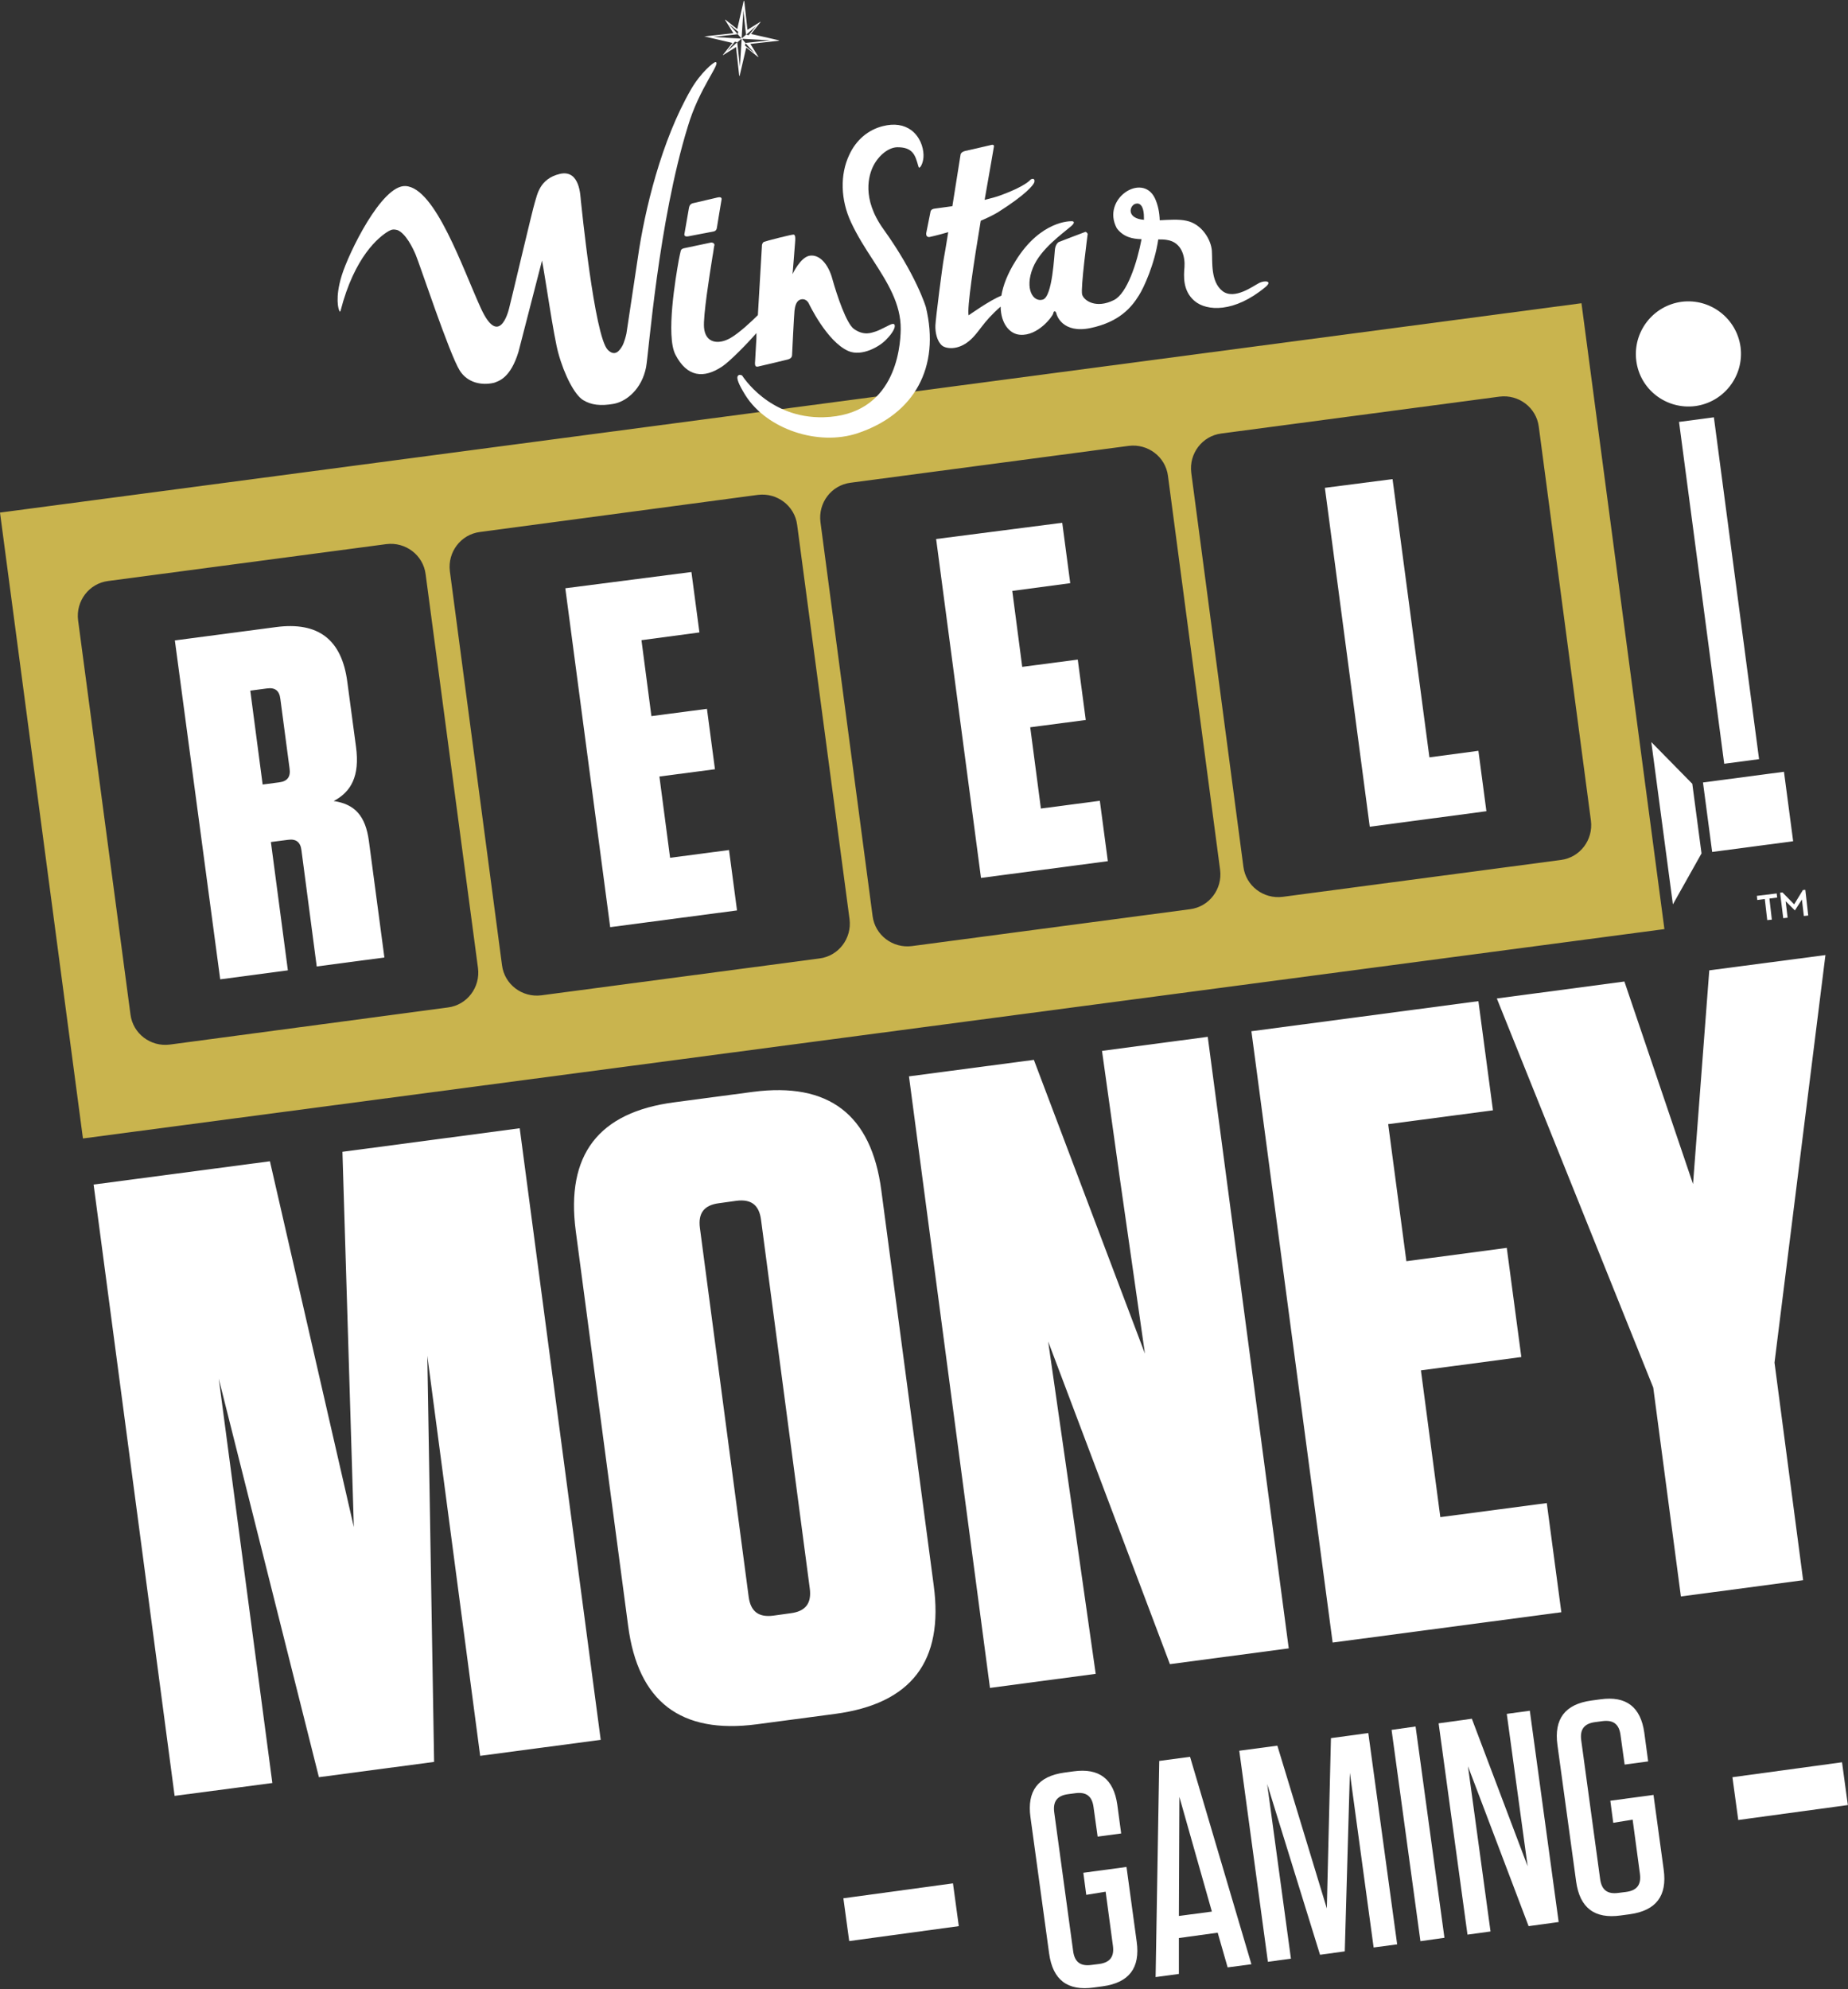
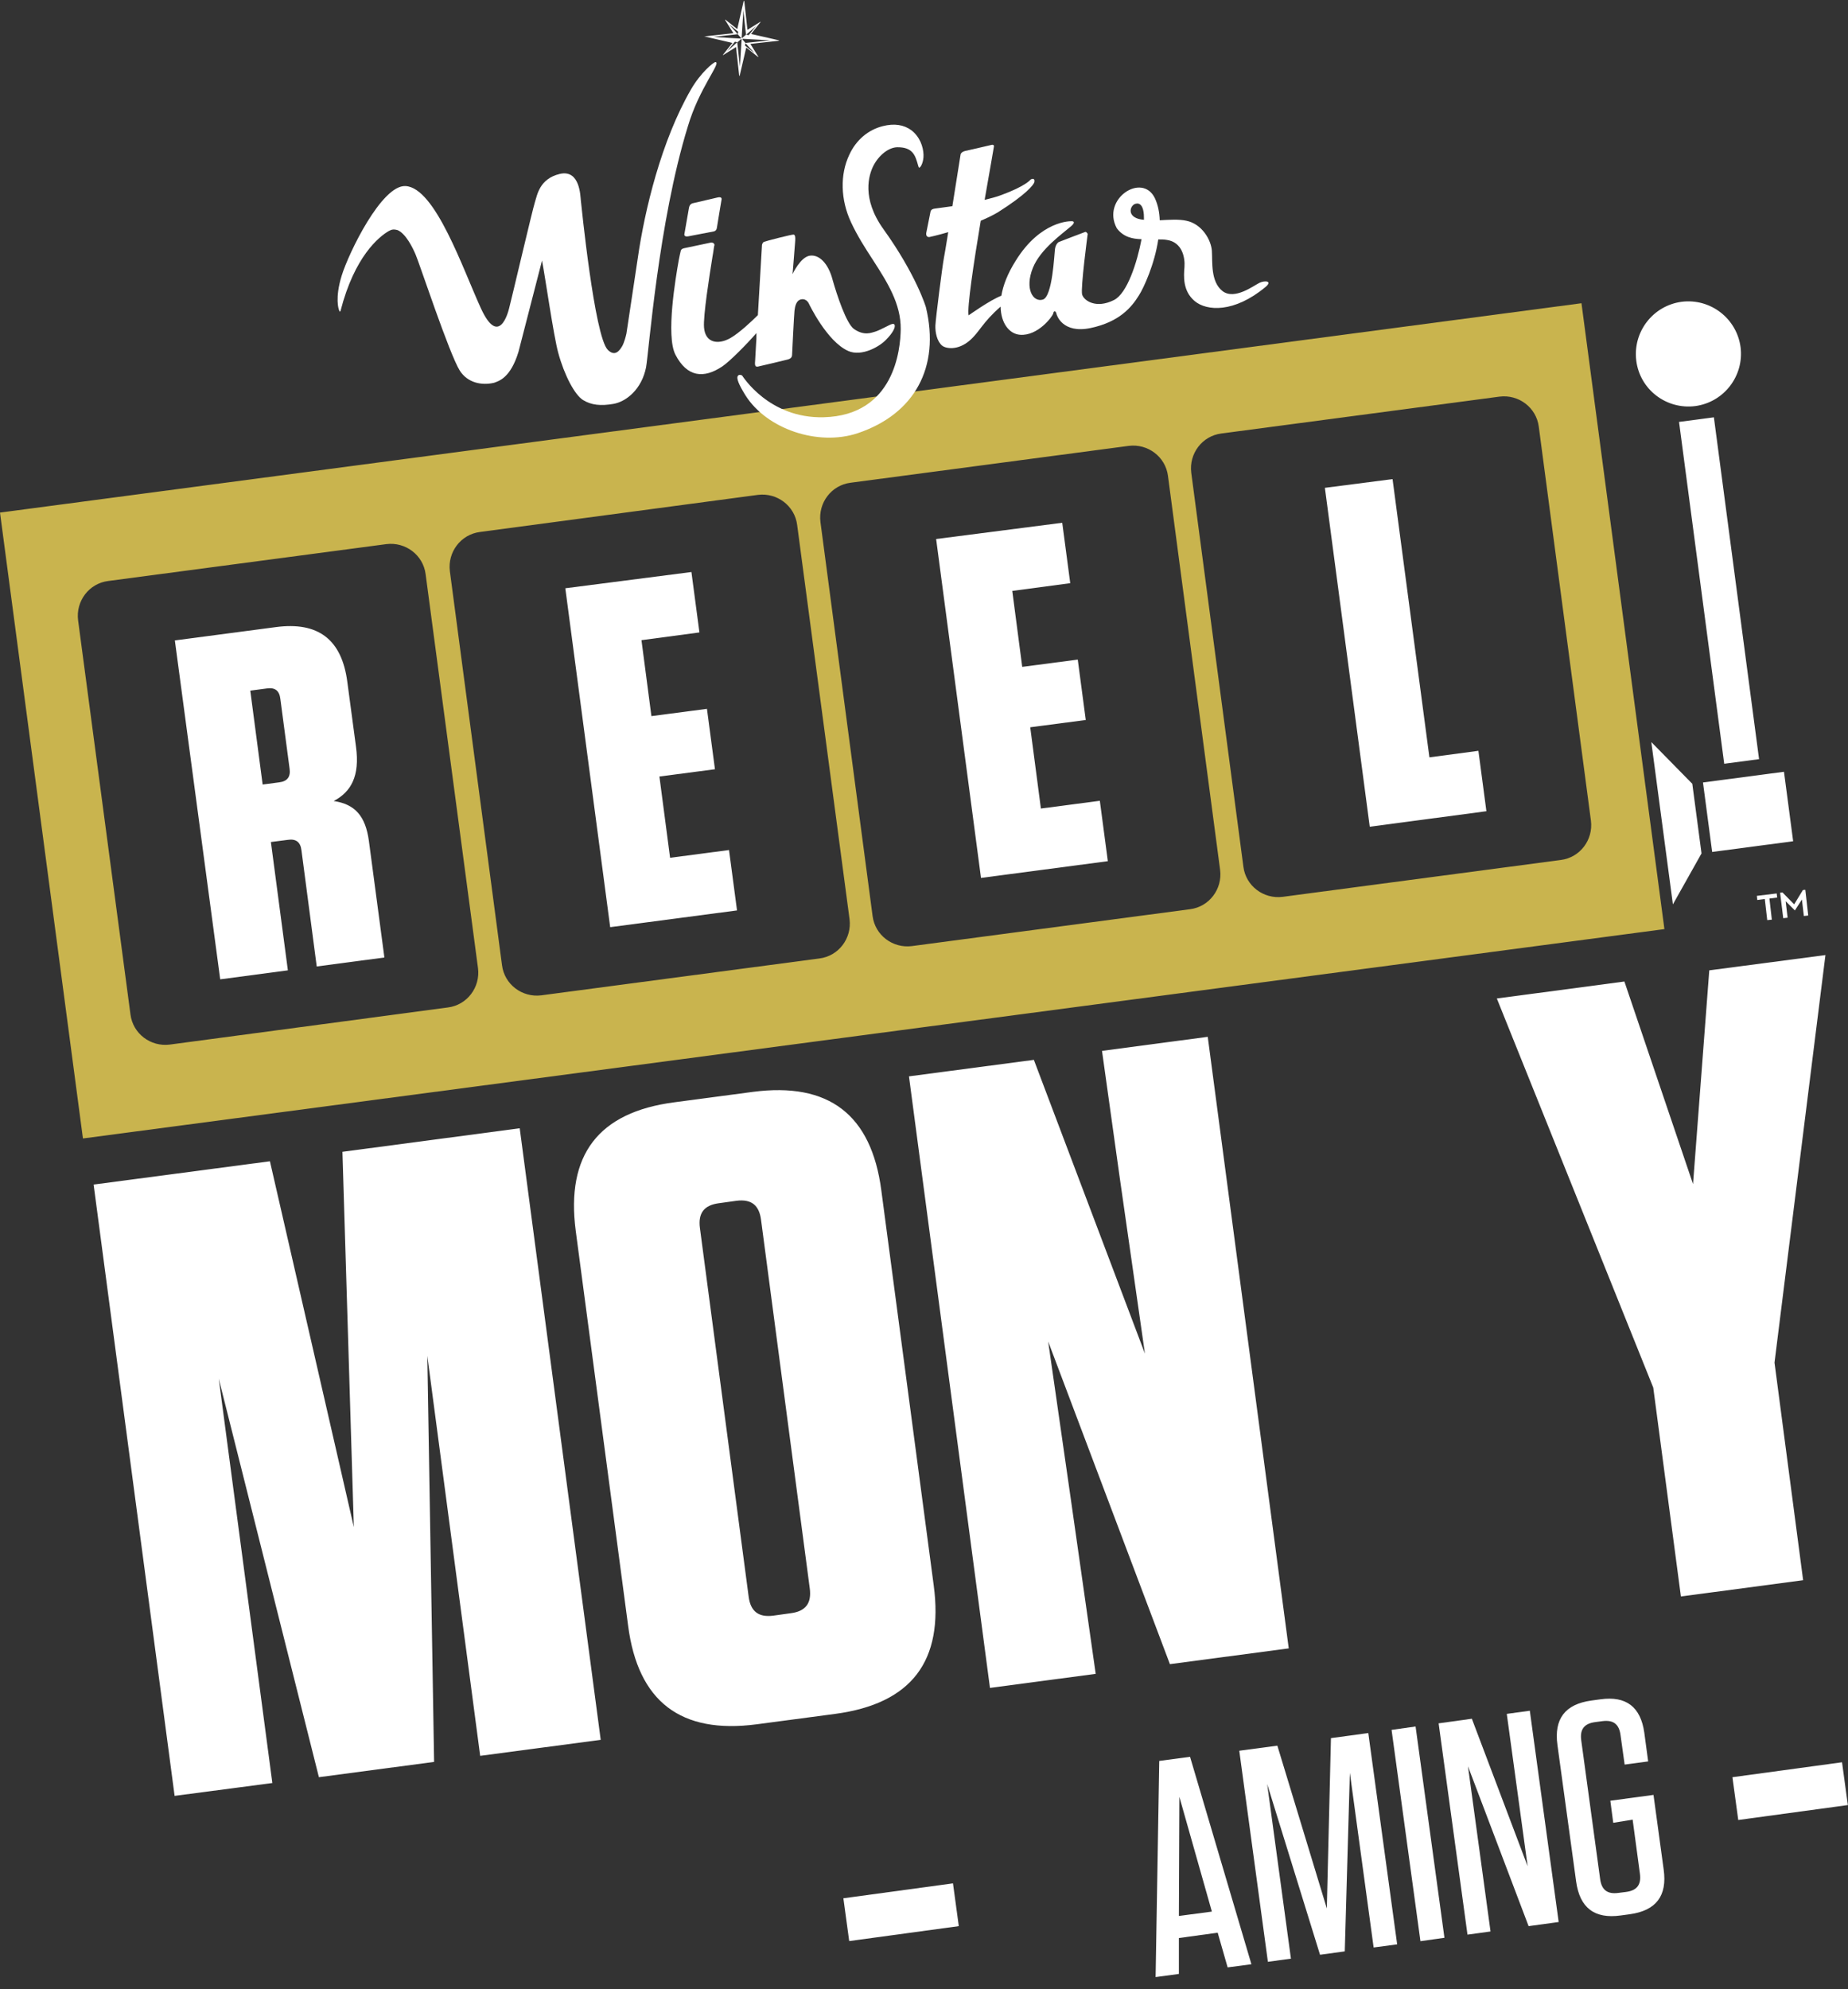
<svg xmlns="http://www.w3.org/2000/svg" version="1.1" id="Layer_1" x="0px" y="0px" viewBox="0 0 762 820" style="enable-background:new 0 0 762 820;" xml:space="preserve">
  <rect x="0" y="0" width="762" height="820" fill="#333333" stroke="none" />
  <style type="text/css"> .st0{display:none;fill:#212033;} .st1{fill:#FFFFFF;} .st2{fill:#C9B44E;} </style>
  <rect x="-117" y="-86" class="st0" width="1000" height="1000" />
  <g>
    <g>
      <g id="Handle_00000034091800171950805460000011985387753729242032_">
        <polygon class="st1" points="689.8,372.8 701.6,351.8 697.8,323.1 680.9,305.9 " />
        <rect x="701.9" y="172.2" transform="matrix(0.991 -0.131 0.131 0.991 -25.81 95.221)" class="st1" width="14.5" height="142.2" />
        <rect x="704.3" y="320.1" transform="matrix(0.991 -0.131 0.131 0.991 -37.691 97.599)" class="st1" width="33.7" height="28.9" />
        <path class="st1" d="M699,167.4c11.9-1.6,20.2-12.5,18.7-24.3c-1.6-11.9-12.5-20.2-24.3-18.7c-11.9,1.6-20.2,12.5-18.7,24.3 C676.2,160.6,687.1,168.9,699,167.4z" />
      </g>
      <g>
        <path class="st1" d="M152.1,346.6l6.4,48.1l-27.9,3.7l-6.3-47.9c-0.4-3.4-2.3-4.8-5.6-4.3l-7,0.9l7,52.9l-27.9,3.7L72.1,264 l41.7-5.5c17.4-2.3,27.1,5.1,29.4,22.5l3.6,26.9c1.6,12-2,18.5-9.2,22.3C146.4,331.5,150.7,336.4,152.1,346.6z M110,283.8 l-6.8,0.9l5.1,38.7l6.8-0.9c3.4-0.4,4.8-2.3,4.3-5.7l-3.8-28.7C115.2,284.7,113.4,283.3,110,283.8z" />
      </g>
      <g>
        <path class="st1" d="M285.1,235.8l3.3,24.9l-23.9,3.2l4.1,31.3l22.9-3l3.3,24.9l-22.9,3l4.4,33.5l24.3-3.2l3.3,24.9l-52.3,6.9 l-18.5-139.7L285.1,235.8z" />
      </g>
      <g>
        <path class="st1" d="M438,215.5l3.3,24.9l-23.9,3.2l4.1,31.3l22.9-3l3.3,24.9l-22.9,3l4.4,33.5l24.3-3.2l3.3,24.9l-52.3,6.9 l-18.5-139.7L438,215.5z" />
      </g>
      <g>
        <path class="st1" d="M574.2,197.5l15.2,114.7l20.2-2.7l3.3,24.9l-48.1,6.4l-18.5-139.7L574.2,197.5z" />
      </g>
      <g>
        <path class="st1" d="M90.2,568.3L112.3,735l-40.3,5.3L38.6,488.3l72.7-9.6l34.6,150.8l-4.7-154.7l73.1-9.7l33.4,252.1l-49.7,6.6 l-21.8-164.9l2.8,167.4l-47.5,6.3L90.2,568.3z" />
        <path class="st1" d="M344.4,706.5l-32.4,4.3c-31.3,4.1-48.9-9.3-53-40.6l-21.6-162.8c-4.1-31.3,9.3-48.9,40.6-53l32.4-4.3 c31.3-4.1,48.9,9.3,53,40.6l21.6,162.8C389.2,684.8,375.8,702.3,344.4,706.5z M303.6,495l-7.2,1c-6.1,0.8-8.6,4.1-7.8,10.2 l20.1,152c0.8,6.1,4.1,8.6,10.2,7.8l7.2-1c6.1-0.8,8.6-4.1,7.8-10.2l-20.1-152C313,496.7,309.7,494.2,303.6,495z" />
        <path class="st1" d="M482.4,686L432.2,553l9.2,64l10.4,73l-43.6,5.8l-33.4-252.1l51.5-6.8L472.1,558l-10.4-72.6l-7.3-52.2 l43.6-5.8l33.4,252.1L482.4,686z" />
-         <path class="st1" d="M609.6,412.7l6,45l-43.2,5.7l7.5,56.5l41.4-5.5l6,45l-41.4,5.5l8,60.5l43.9-5.8l6,45l-94.3,12.5L516,425.1 L609.6,412.7z" />
        <path class="st1" d="M743.5,651.4l-50.4,6.7L681.7,572l-64.5-160.4l52.6-7l28.3,83.5l6.7-88.1l47.9-6.3l-21,168L743.5,651.4z" />
      </g>
      <path id="Reels_00000080919250411830797470000018387934098611799983_" class="st2" d="M0,211.3l34.2,258L686.3,383l-34.2-258 L0,211.3z M350.3,378.9c1,7.9-4.5,15.2-12.4,16.2l-114.7,15.2c-7.9,1-15.2-4.5-16.2-12.4l-21.5-162.4c-1-7.9,4.5-15.2,12.4-16.2 L312.5,204c7.9-1,15.2,4.5,16.2,12.4L350.3,378.9z M197.1,399.1c1,7.9-4.5,15.2-12.4,16.2L70,430.6c-7.9,1-15.2-4.5-16.2-12.4 L32.2,255.7c-1-7.9,4.5-15.2,12.4-16.2l114.7-15.2c7.9-1,15.2,4.5,16.2,12.4L197.1,399.1z M503.1,358.6c1,7.9-4.5,15.2-12.4,16.2 L376,390c-7.9,1-15.2-4.5-16.2-12.4l-21.5-162.4c-1-7.9,4.5-15.2,12.4-16.2l114.7-15.2c7.9-1,15.2,4.5,16.2,12.4L503.1,358.6z M656,338.3c1,7.9-4.5,15.2-12.4,16.2l-114.7,15.2c-7.9,1-15.2-4.5-16.2-12.4l-21.5-162.4c-1-7.9,4.5-15.2,12.4-16.2l114.7-15.2 c7.9-1,15.2,4.5,16.2,12.4L656,338.3z" />
      <g>
-         <path class="st1" d="M447.9,781.1l-1.2-9.1l17.8-2.4l4.2,30.8c1.5,10.8-3.1,16.9-14,18.4l-3.7,0.5c-10.8,1.5-16.9-3.1-18.4-14 l-7.7-56.2c-1.5-10.8,3.1-16.9,14-18.4l3.7-0.5c10.7-1.5,16.6,3.2,18.1,13.7l1.6,11.9l-9.7,1.3l-1.7-12.2c-0.6-4.5-3-6.3-7.5-5.7 l-3,0.4c-4.5,0.6-6.3,3-5.7,7.5l7.8,57.2c0.6,4.5,3,6.3,7.5,5.7l3.2-0.4c4.5-0.6,6.3-3,5.7-7.5l-3-22.3L447.9,781.1z" />
        <path class="st1" d="M506.2,811l-4.1-14.3l-16,2.2l0,14.8l-9.6,1.3l1.5-89.1l12.7-1.7l25.3,85.5L506.2,811z M486.1,789.8 l13.6-1.8l-13.4-47.3L486.1,789.8z" />
        <path class="st1" d="M564.2,714.4l11.9,87.1l-9.7,1.3l-9.8-72l-2.1,73.6l-10.2,1.4l-21.8-70.4l9.8,72l-9.5,1.3L511,721.7 l15.7-2.1l20.4,67.1l1.7-70.2L564.2,714.4z" />
        <path class="st1" d="M595.6,798.8l-9.9,1.4l-11.9-87.1l9.9-1.4L595.6,798.8z" />
        <path class="st1" d="M605.3,728.1l9.3,68.1l-9.5,1.3l-11.9-87.1l13.7-1.9l23,60.8l-8.6-62.8l9.5-1.3l11.9,87.1l-12.4,1.7 L605.3,728.1z" />
        <path class="st1" d="M665.2,751.4l-1.2-9.1l17.8-2.4l4.2,30.8c1.5,10.8-3.1,16.9-14,18.4l-3.7,0.5c-10.8,1.5-16.9-3.1-18.4-14 l-7.7-56.2c-1.5-10.8,3.1-16.9,14-18.4l3.7-0.5c10.7-1.5,16.6,3.2,18.1,13.7l1.6,11.9l-9.7,1.3l-1.7-12.2c-0.6-4.5-3-6.3-7.5-5.7 l-3,0.4c-4.5,0.6-6.3,3-5.7,7.5l7.8,57.2c0.6,4.5,3,6.3,7.5,5.7l3.2-0.4c4.5-0.6,6.3-3,5.7-7.5l-3-22.3L665.2,751.4z" />
      </g>
      <rect x="348.9" y="779.1" transform="matrix(0.991 -0.135 0.135 0.991 -103.182 57.528)" class="st1" width="45.6" height="17.8" />
      <rect x="715.4" y="729.1" transform="matrix(0.991 -0.135 0.135 0.991 -93.045 106.644)" class="st1" width="45.6" height="17.8" />
      <g>
        <g>
          <path class="st1" d="M375.8,53.7c-3.1-2.3-7.1-2.9-11.8-1.7c-6,1.5-11,5.7-13.8,11.8c-3.9,8.2-3.6,18.6,0.7,27.8 c2.6,5.6,5.8,10.6,9,15.5c6,9.3,11.6,18.1,11.5,28.6c-0.1,8.3-2.6,35.5-31.7,36.3c-22.7,0.6-33.5-17-33.7-17.2 c-0.1-0.1-1.2-0.6-1.7,0.1c-0.8,0.9,0.3,3.6,3.1,8.1c8.8,13.9,29.9,21,46.2,15.6c23.6-7.9,34.1-27.3,28.2-51.9 c0-0.1-4-13.4-17.5-32.2c-9.2-12.8-6-22.5-4.2-26.1c2.3-4.5,6.4-7.7,10-7.7c6.3,0,7.3,3.3,8.5,7.6l0.2,0.6 c0.1,0.2,0.2,0.3,0.3,0.2c0.6-0.1,1.8-2.5,1.7-5.3C380.7,60.5,379.3,56.4,375.8,53.7z" />
        </g>
        <path class="st1" d="M519.3,116.6c-2.3,1.1-10.2,7.2-15.2,3.4c-5-3.9-4.1-12.1-4.4-16.6c-0.3-4.5-4.1-11.1-10.5-12.4 c-3.1-0.7-7.2-0.4-11-0.2c-0.1-3.2-0.7-6.3-2-9.1C471,70.9,454,82,460.5,94.1c2.7,3.6,6.4,4.4,10.2,4.5 c-1.8,9.5-5.9,22.4-11.4,25.1c-7.4,3.7-12.4,0.2-13.1-2.3c-0.7-2.5,2.3-25,2.3-25s-0.5-0.9-1-0.8c-0.4,0.1-11,4.2-11,4.2 s-1.2,0.7-1.5,2.9c-0.3,2.2-1,19.6-5,20.8c-4,1.2-7.6-4.4-4.1-13.1c3.1-7.7,12.1-14,15.7-17.1c1.9-1.6,1.2-2.2,0.1-2.1 c0,0-12.5-0.5-22.9,16.3c-3.4,5.4-5.2,10.2-5.9,14.4c-4.7,1.8-13.5,8.1-13.5,8.1c-0.7-3,2.1-21.7,5-39c2.6-1.1,5.1-2.3,7.1-3.5 c11.7-7.4,14.7-11.3,15-12.4c0.4-1.9-1.2-1.4-1.6-1c-0.1,0.1-2.2,2.7-12,6.3c-2.1,0.8-4.5,1.4-6.9,2c2.1-12,3.8-21.6,3.8-21.8 c0.3-1.1-0.8-0.9-0.8-0.9s-9,2.1-10.9,2.5c-1.8,0.4-2,1.4-2,1.4s-1.7,10.7-3.4,21.4c-3.4,0.5-6.1,0.8-7.3,1 c-1.6,0.2-1.7,1.2-1.7,1.2l-1.8,9c-0.1,1.8,1.4,1.5,1.4,1.5s3.3-0.7,7.7-2c-0.9,5.5-1.6,9.8-1.8,10.7c-0.6,3.1-3.4,25-3.5,27.8 c-0.1,2.9,0.7,6.6,2.8,8.3c1.5,1.2,6.4,2.1,11.3-2.1c4.1-3.5,5.2-7.4,12.8-14c0.1,7,3.7,11.3,8,11.6c7.3,0.6,13.4-7.5,13.7-8.8 c0.2-1.2,0.8-0.8,0.8-0.8s0.4,0.3,0.5,0.9c0.1,0.6,2.5,8.4,14.2,5.9c11.7-2.5,16.7-8.4,19.8-13.4c2-3.1,6.5-12.9,8-23.1 c1.2,0,2.4,0,3.5,0.2c6.4,0.9,7.6,7.3,7.3,11.2c-0.3,3.6-0.8,9.8,4.2,14c5,4.2,16.3,4.9,29.1-5.7 C524.9,115.8,521.6,115.5,519.3,116.6z M471.7,90.4c0,0.1,0,0.2,0,0.2c-1.6-0.1-3-0.5-3.9-1.1c-2.8-1.8-1.4-5,0.4-5.5 C470,83.5,471.8,84.7,471.7,90.4z" />
        <path class="st1" d="M368.9,134c-0.3-0.8-1-0.4-1.5-0.3c-0.4,0.1-5,2.6-6.5,3c-1.5,0.4-4.5,1.9-8.8-1.1c-3.1-2.2-7-13.9-8.8-20.3 c-1.7-6.5-5.4-10.5-9.4-9.9c-3.9,0.6-7.1,7.6-7.1,7.6s1-12.1,1.1-13.8c0.1-1.7-0.1-2.3-0.6-2.5c-0.4-0.2-11.7,2.7-12.3,3 c-0.6,0.3-0.8,1.2-0.8,1.2s-0.9,15.7-1.7,29c-2.5,2.5-7.7,7.4-11.4,9.5c-5,2.8-10.3,2-10.8-4.4c-0.4-4.7,2.2-21.2,3.5-29.3 c0.1-0.4,0.3-1.8,0.6-3.8c0,0,0,0,0,0c0.1-0.6,0.2-0.9,0.2-0.9s0-0.7-0.7-0.9c0,0,0,0,0,0c0,0,0,0,0,0c-0.4-0.2-0.8-0.1-0.8-0.1 s-9.5,2-10.9,2.3c-1.4,0.3-1.4,0.9-1.5,1.1c-0.1,0.3-0.6,2.6-0.8,3.7c-1.3,7.3-5.4,31.3-1.4,39.1c4.8,9.3,11.7,10,19.4,4.8 c3-2,10.3-9.4,14-13.7c0,0.5,0,1,0,1.4c0,0.8,0,1.6-0.1,2.4c-0.2,3.9-0.4,6.5-0.4,7.1c-0.2,2.2-0.2,3.2,1.2,2.9 s10.7-2.5,12.2-2.9c1.8-0.5,1.7-1.4,1.8-1.8c0-0.4,0.8-16.6,1-18.3c0.2-1.6,0.6-4.3,2.8-4.7c2.2-0.4,3.1,1.7,3.1,1.7 s7.4,15.7,16.3,19.6c5.5,2.4,12.9-1.8,15.6-4.7C368.4,137,369.2,134.8,368.9,134z" />
        <path class="st1" d="M295.9,81.4l-10.3,2.4c0,0-1.2,0.2-1.5,1.8c-0.3,1.6-1.9,10.9-1.9,10.9s-0.3,1.3,1.7,0.9 c2-0.4,10.4-2,10.4-2s1.1-0.1,1.3-1.5c0.2-1.4,1.9-11.5,1.9-11.5S298,80.9,295.9,81.4z" />
        <g>
          <path class="st1" d="M290.4,15l11.6,2.7l-3.9,4.9c0,0,0,0.1,0,0.1c0,0,0.1,0,0.1,0l5.3-3.3l1.3,11.8c0,0.1,0,0.1,0.1,0.1 c0,0,0.1,0,0.1-0.1l2.7-11.6l4.9,3.9c0,0,0.1,0,0.1,0c0,0,0-0.1,0-0.1l-3.3-5.3l11.7-1.3c0,0,0,0,0,0l0,0c0,0,0.1,0,0.1-0.1 c0-0.1,0-0.1-0.1-0.1L309.7,14l3.9-4.9c0,0,0,0,0,0l0,0c0,0,0-0.1,0-0.1c0,0-0.1,0-0.1,0l-5.3,3.3l-1.3-11.8c0,0,0-0.1-0.1-0.1 c0,0-0.1,0-0.1,0c0,0-0.1,0-0.1,0.1l0,0.1L304,12l-4.9-3.9c0,0-0.1,0-0.1,0c0,0,0,0,0,0.1c0,0,0,0.1,0,0.1l0.1,0.1l3.3,5.3 l-11.8,1.3C290.4,14.9,290.4,14.9,290.4,15C290.3,15,290.4,15,290.4,15 M299.9,21.1l3.1-3.9l1,0.2L299.9,21.1z M311.1,21.9 l-3.9-3.1l0.2-1L311.1,21.9z M317.1,16.6l0.6,0l-10.3,1.1l-0.1-0.1l-1.2-1.4c0.1,0,0.1-0.1,0.1-0.2L317.1,16.6z M311.8,10.7 l-3.1,3.8l-1-0.2L311.8,10.7z M306.5,4.7l0-0.7l1.1,10.3l-1.6,1.4c-0.1-0.1-0.1-0.1-0.2-0.1L306.5,4.7z M305.1,27.5l-1.1-10 l1.6-1.4c0.1,0.1,0.1,0.1,0.2,0.1L305.1,27.5z M300.6,10l3.8,3.1l-0.2,1L300.6,10z M304.2,14.1l1.4,1.6 c-0.1,0.1-0.1,0.1-0.1,0.2l-3.8-0.2l-7.6-0.5L304.2,14.1z" />
          <path class="st1" d="M295,25.6c-0.8,0-6.2,4.5-10.1,11.3C272.7,58,265.8,86.7,263,106.3c-1,6.6-2.7,18.1-4.7,31.2 c-0.8,3.6-1.7,5.1-1.7,5.1l0,0c-1.2,2.1-3.1,4.5-6,1.6c-5.5-5.6-10.9-59.9-11.1-61.6c-0.2-1.6-0.3-12.9-8.7-10.9 c-8.4,2-9.3,8.8-10.2,11.5c-0.9,2.6-9.9,41.1-10.7,44c-0.4,1.6-4.2,16-11.6-0.1c-7.4-16.1-18.8-49.8-31.1-50.4 c-9.8-0.5-23.4,27.5-26.3,36.9c-2.9,9.4-1.2,13.9-1.2,13.9c0,0,0,0.1,0,0.1c0.1,0.2,0.2,0.3,0.2,0.5c0,0,0,0,0,0 c0,0.1,0.1,0.2,0.1,0.3c0.1,0,0.1,0,0.2,0c0,0,0.1,0,0.1,0c0-0.1,0-0.2,0.1-0.2c5.8-22.6,15.9-30.6,19.8-32.9 c0.2-0.1,0.4-0.2,0.6-0.3c0.6-0.3,1.1-0.4,1.5-0.4c0.5,0,1,0.1,1.4,0.2c0.1,0.1,0.1,0.1,0.1,0.1l0-0.1c3.6,1.4,6.6,7.8,7.6,10.2 c1.5,3.4,13.9,41,18.2,47.8c3.2,5,9,6.2,14.1,5c1.9-0.7,6.8-1.9,10.1-12.8c0,0,8.8-34,9.7-37.6c1.3,6.7,4.8,31.3,6.7,38.1 c2.5,9.2,6.8,17.3,10.2,19.4c3.4,2.1,7.3,2.5,12.5,1.6c5.3-0.9,11.7-6,13.5-15.1c1.1-5.9,5.1-60,17.2-99.2 C288.3,36.2,297.6,25.7,295,25.6z" />
        </g>
      </g>
    </g>
    <g>
      <path class="st1" d="M729.6,370.4l1,8.7l-1.9,0.2l-1-8.7l-3.1,0.4l-0.2-1.7l8.2-1l0.2,1.7L729.6,370.4z M740.1,375.3l-3.8-3.8 l0.8,6.8l-1.8,0.2L734,368l1-0.1l4.8,4.9l3.6-5.9l1-0.1l1.2,10.6l-1.8,0.2l-0.8-6.8L740.1,375.3z" />
    </g>
  </g>
</svg>